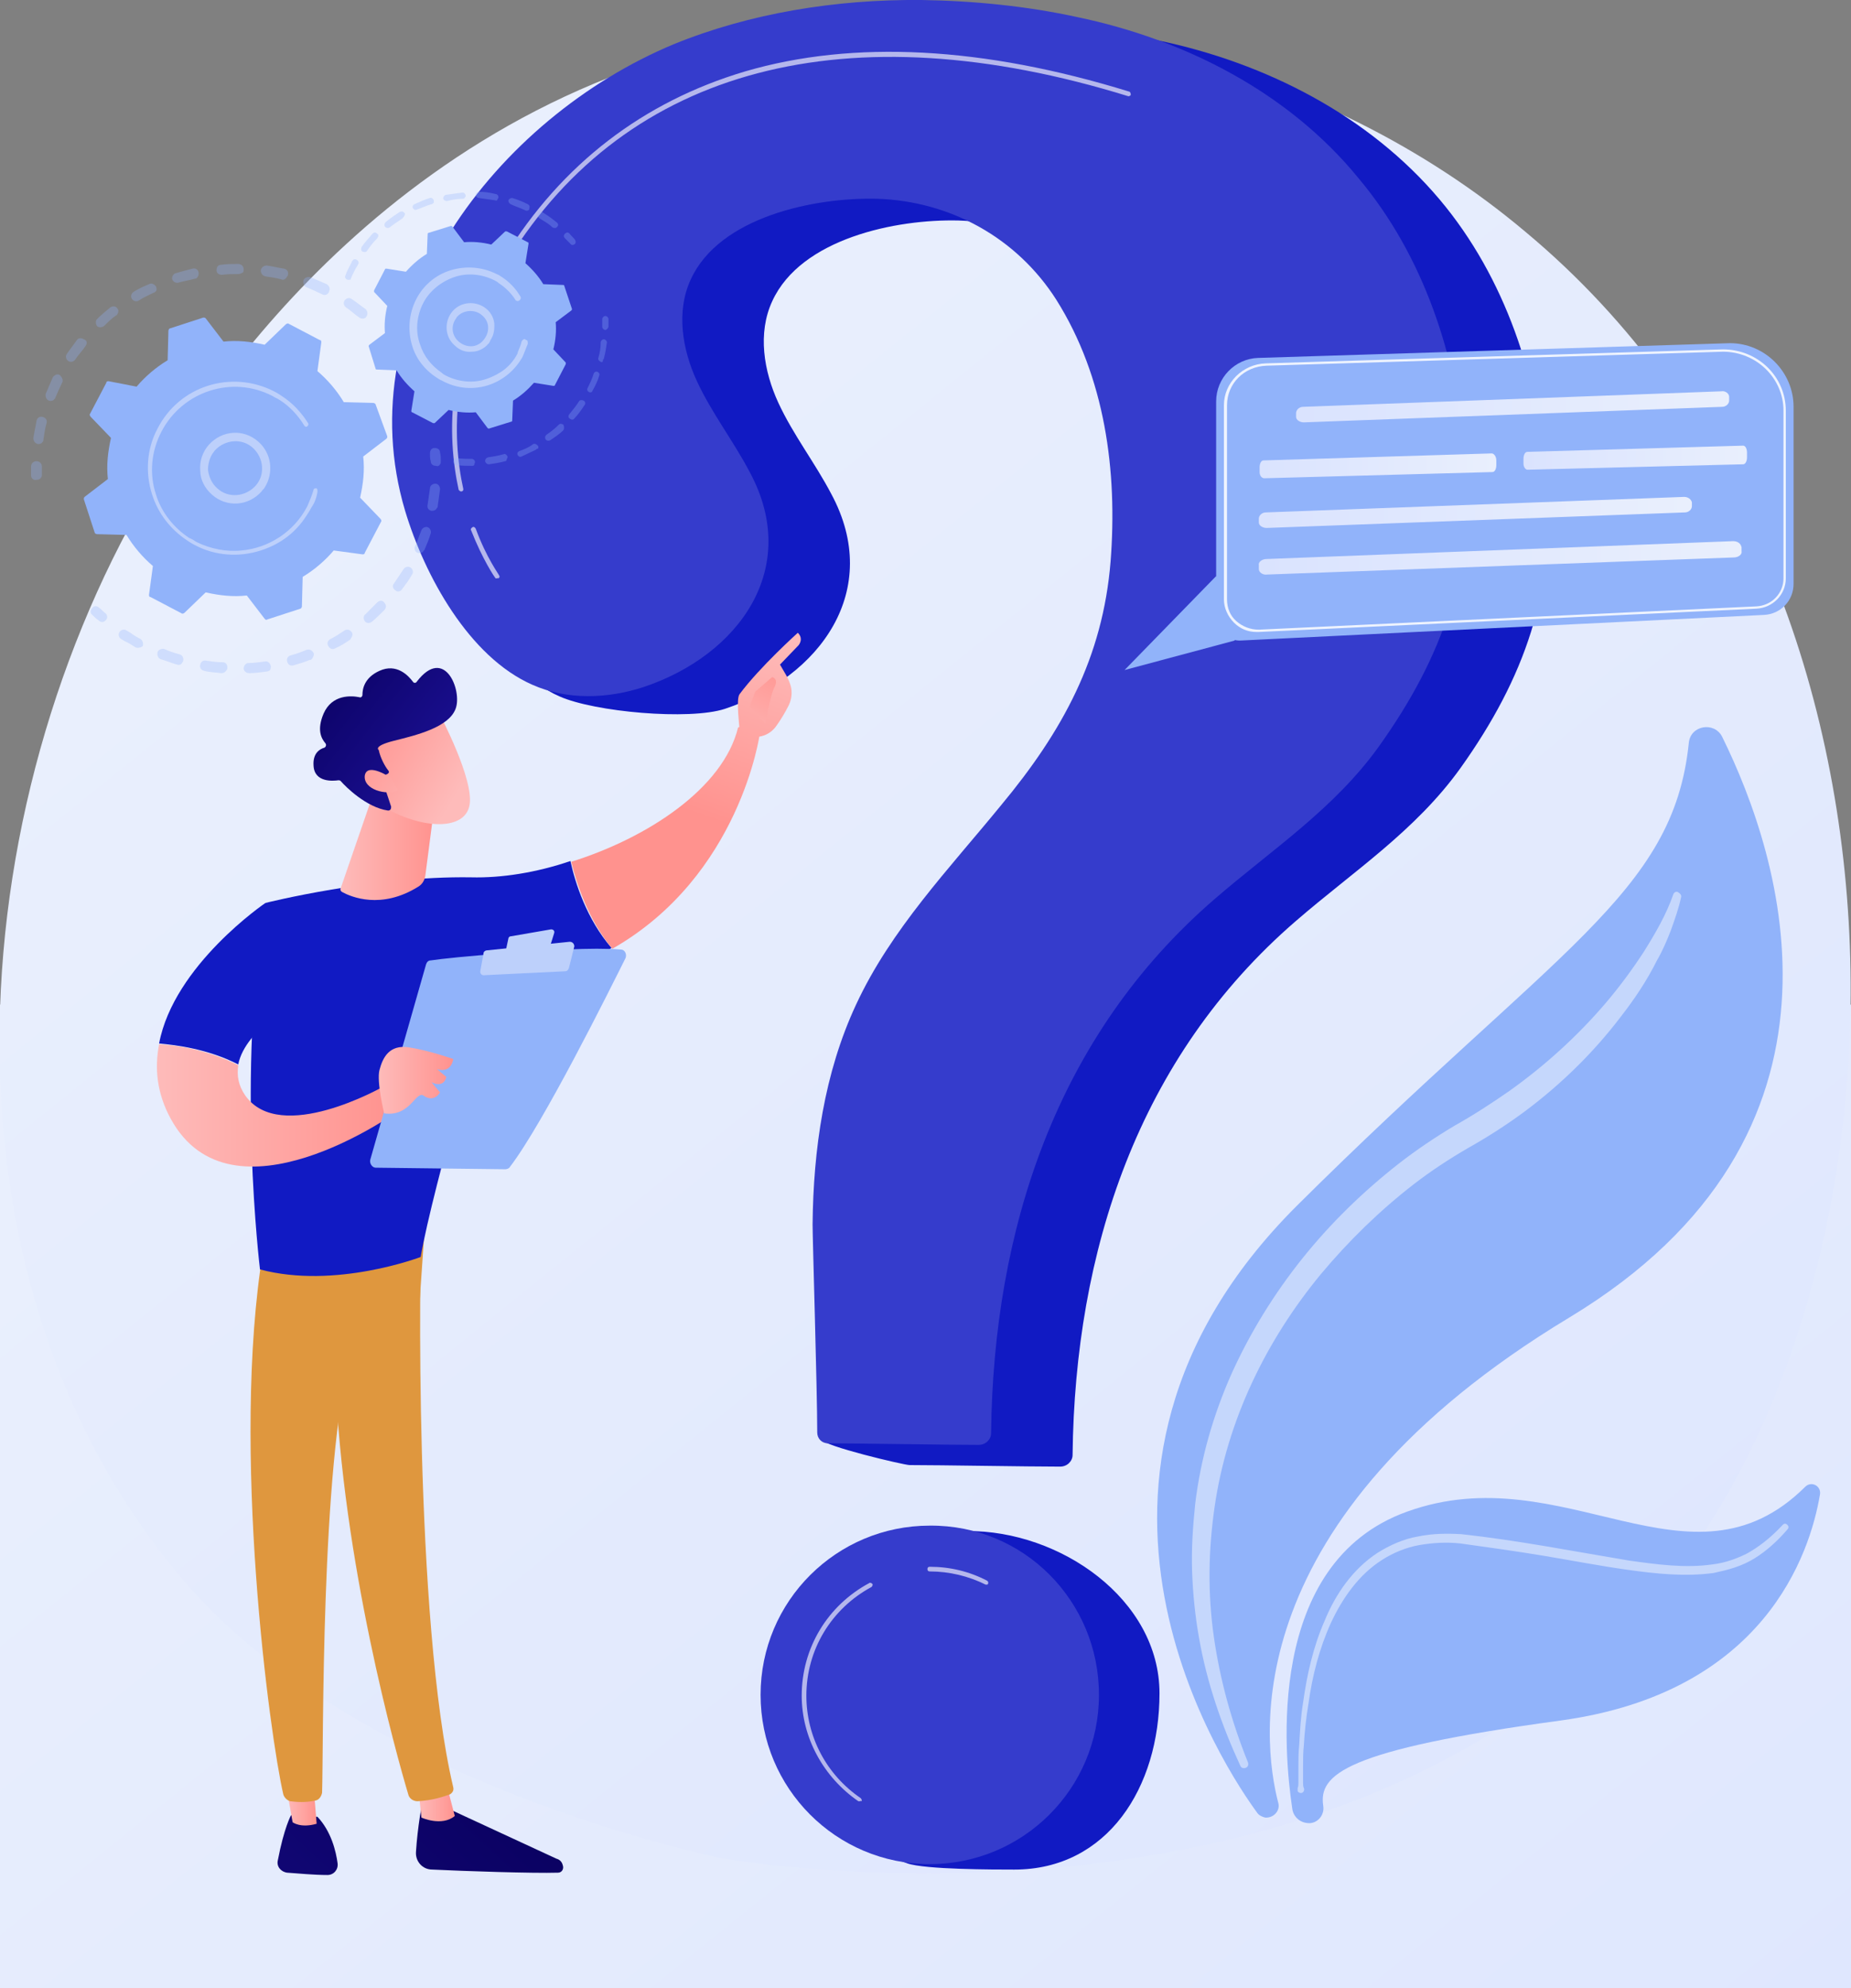
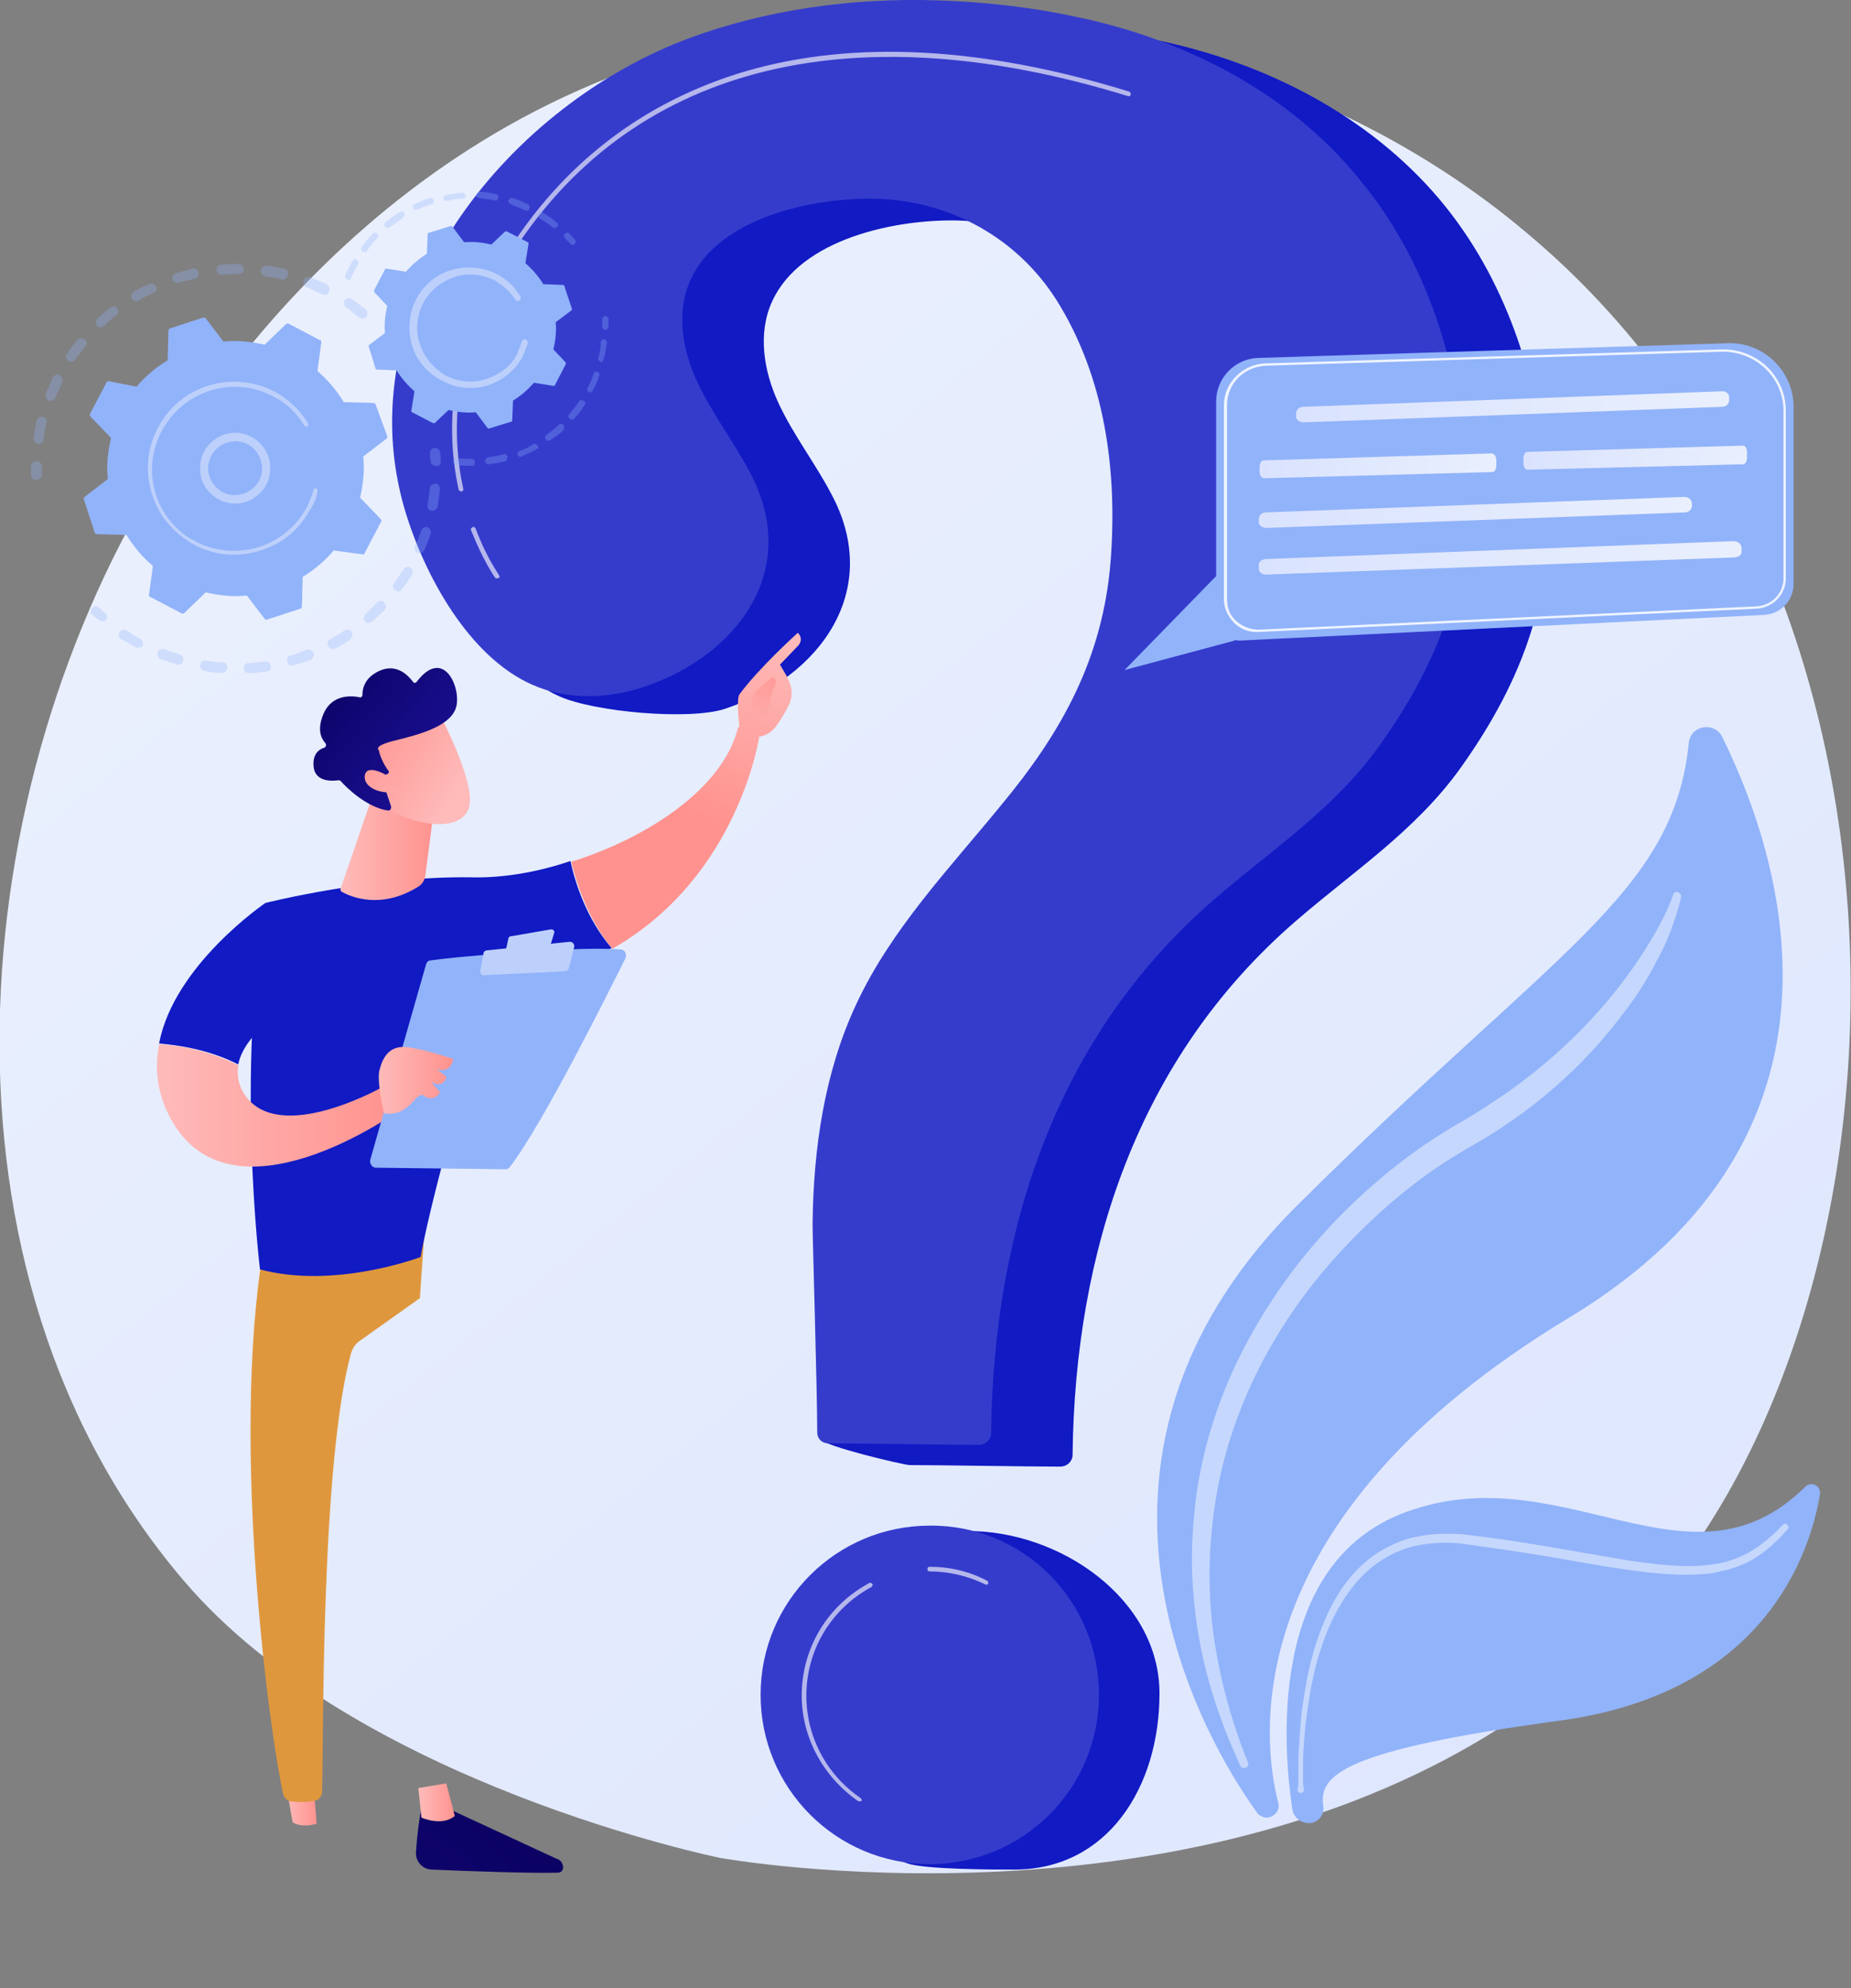
<svg xmlns="http://www.w3.org/2000/svg" version="1.1" id="Calque_1" x="0px" y="0px" viewBox="0 0 238.5 256.1" style="enable-background:new 0 0 238.5 256.1;" xml:space="preserve">
  <rect x="0" y="0" width="238.5" height="256.1" fill="#808080" stroke="none" />
  <style type="text/css">
	.st0{fill:url(#SVGID_1_);}
	.st1{fill:url(#SVGID_2_);}
	.st2{fill:#91B3FA;}
	.st3{opacity:0.47;fill:#FFFFFF;}
	.st4{fill:#111AC3;}
	.st5{fill:#353CCC;}
	.st6{opacity:0.63;fill:#FFFFFF;}
	.st7{opacity:0.3;}
	.st8{fill:#BDD0FB;}
	.st9{opacity:0.85;fill:#FFFFFF;}
	.st10{fill:url(#SVGID_3_);}
	.st11{fill:url(#SVGID_4_);}
	.st12{fill:url(#SVGID_5_);}
	.st13{fill:url(#SVGID_6_);}
	.st14{fill:url(#SVGID_7_);}
	.st15{fill:url(#SVGID_8_);}
	.st16{fill:url(#SVGID_9_);}
	.st17{fill:#DF973E;}
	.st18{fill:url(#SVGID_10_);}
	.st19{fill:url(#SVGID_11_);}
	.st20{fill:url(#SVGID_12_);}
	.st21{fill:url(#SVGID_13_);}
	.st22{fill:url(#SVGID_14_);}
	.st23{fill:url(#SVGID_15_);}
	.st24{fill:url(#SVGID_16_);}
	.st25{fill:url(#SVGID_17_);}
	.st26{fill:url(#SVGID_18_);}
	.st27{fill:url(#SVGID_19_);}
	.st28{fill:url(#SVGID_20_);}
</style>
  <linearGradient id="SVGID_1_" gradientUnits="userSpaceOnUse" x1="272.344" y1="382.913" x2="54.569" y2="112.45">
    <stop offset="0" style="stop-color:#DAE3FE" />
    <stop offset="1" style="stop-color:#E9EFFD" />
  </linearGradient>
-   <rect x="0" y="129.4" class="st0" width="238.5" height="126.8" />
  <g>
    <linearGradient id="SVGID_2_" gradientUnits="userSpaceOnUse" x1="269.474" y1="312.901" x2="56.29" y2="48.14">
      <stop offset="0" style="stop-color:#DAE3FE" />
      <stop offset="1" style="stop-color:#E9EFFD" />
    </linearGradient>
    <path class="st1" d="M210.8,208.5c-4.9,5.2-9.5,8.5-13.2,11.1c-43,30.9-104.8,19.7-104.8,19.7s-46.9-9.5-69.2-35.8   c-33.8-39.7-28.5-102.3-2.3-143.6c4.8-7.6,30.1-49.5,81.6-56.2c31.1-4.1,67.5,4.1,93.7,26.2C251.9,76,247.9,169.4,210.8,208.5z" />
    <g>
      <path class="st2" d="M163,234.1c-0.4-0.1-0.8-0.3-1-0.6c-3.6-4.9-30-43.2,5.1-78.2c33.4-33.2,48.5-40.1,50.5-59.6    c0.2-2.3,3.3-2.8,4.3-0.8c7.6,15.4,19.4,51.2-19.7,74.8c-43.1,26-39.6,54.4-37.5,62.5C165,233.2,164.1,234.2,163,234.1L163,234.1z    " />
      <path class="st2" d="M168.4,234.8c-1-0.1-1.8-0.9-1.9-1.9c-1-6.7-3.6-31.6,14.8-38.2c20.2-7.3,36.5,11.5,51.3-3.2    c0.8-0.8,2.1-0.1,1.9,1c-1.3,7.7-7.2,25.5-33.4,29.1c-28,3.8-31.2,7-30.6,11C170.7,233.9,169.6,235,168.4,234.8L168.4,234.8z" />
      <path class="st3" d="M216.6,115.6c-0.3,1.4-0.8,2.8-1.3,4.2c-0.5,1.3-1.1,2.7-1.8,3.9c-1.3,2.6-2.9,5-4.7,7.3    c-3.5,4.6-7.7,8.7-12.4,12.2c-2.3,1.7-4.8,3.3-7.3,4.7c-2.4,1.4-4.7,2.9-6.9,4.6c-4.4,3.4-8.4,7.3-12,11.6    c-7.1,8.6-12.1,18.9-13.7,30c-0.8,5.5-0.9,11.1-0.1,16.7c0.8,5.6,2.3,11,4.4,16.2c0.1,0.3,0,0.6-0.3,0.7c-0.3,0.1-0.6,0-0.7-0.3    c-2.4-5.2-4.3-10.7-5.3-16.4c-0.5-2.8-0.8-5.7-0.9-8.6c-0.1-2.9,0.1-5.8,0.4-8.7c0.7-5.8,2.3-11.4,4.7-16.8    c2.4-5.3,5.5-10.3,9.1-14.8c3.6-4.5,7.8-8.6,12.4-12.2c2.3-1.8,4.7-3.4,7.2-4.9c2.5-1.4,4.8-2.9,7.1-4.5c4.5-3.2,8.7-7,12.3-11.2    c1.8-2.1,3.5-4.4,5-6.7c1.5-2.4,2.9-4.8,3.8-7.4l0,0c0.1-0.3,0.4-0.4,0.6-0.3C216.5,115.1,216.7,115.3,216.6,115.6z" />
      <path class="st3" d="M167.2,230.3c0.1-0.2,0.1-0.5,0.1-0.7l0-0.7l0-1.4c0-0.9,0-1.8,0.1-2.7c0.1-1.8,0.2-3.7,0.5-5.5    c0.5-3.6,1.3-7.2,2.8-10.6c1.4-3.4,3.6-6.6,6.8-8.7c1.6-1,3.4-1.8,5.2-2.1c1.9-0.4,3.8-0.4,5.6-0.3c7.3,0.8,14.4,2.2,21.6,3.4    c3.6,0.5,7.2,1,10.7,0.5c0.9-0.1,1.7-0.3,2.6-0.6c0.8-0.3,1.6-0.6,2.4-1.1c1.5-0.9,2.9-2.1,4.1-3.4l0,0c0.2-0.2,0.4-0.2,0.6,0    c0.2,0.2,0.2,0.4,0,0.6c-1.2,1.4-2.6,2.7-4.2,3.7c-0.8,0.5-1.7,0.9-2.6,1.2c-0.9,0.3-1.8,0.5-2.7,0.7c-3.7,0.5-7.4,0.1-11-0.4    c-3.6-0.5-7.2-1.2-10.8-1.8c-3.6-0.6-7.2-1.1-10.8-1.6c-1.8-0.2-3.5-0.1-5.3,0.2c-1.7,0.3-3.4,1-4.8,1.9c-3,1.9-5.1,4.9-6.6,8.1    c-1.5,3.3-2.4,6.8-2.9,10.4c-0.3,1.8-0.5,3.6-0.6,5.4c-0.1,0.9-0.1,1.8-0.1,2.7l0,1.4l0,0.7c0,0.2,0,0.5,0.1,0.7    c0.1,0.2,0,0.5-0.2,0.6c-0.2,0.1-0.5,0-0.6-0.2C167.2,230.5,167.2,230.4,167.2,230.3L167.2,230.3z" />
    </g>
    <g>
      <g>
        <g>
          <path class="st4" d="M129.1,2.7c-11-0.1-22.1,1.7-31.9,5.7C74.4,17.9,55,43,62.6,68.6c2.5,8.3,1.2,17.5,9.5,21.1      c4.5,2,16.7,3.1,21.3,1.6c12.3-4.1,20.4-15.3,13.7-27.7c-2.1-4-4.9-7.6-6.8-11.7c-1.9-4.1-2.7-9-0.8-13.1      c3.7-8.1,16-10.6,24-10.4c9.4,0.3,18,5,23.1,13c6.3,10,7.9,22.1,7,33.7c-1,12.4-6.2,21.9-14.1,31.4c-6.7,8.2-14.2,16-18.7,25.7      c-4.1,8.8-5.5,18.6-5.6,28.3c0,1.9-9.3,19.5-9.3,24.9c0,0.8,10.6,3.3,11.3,3.3c4,0,15.2,0.2,19.4,0.2c0.9,0,1.6-0.7,1.6-1.5      c0.3-26.2,8.4-51.2,28.8-68.8c7.4-6.4,15.4-11.6,21.2-19.7c8.2-11.5,12.3-22.9,11.1-37.1c-1.1-13-5.3-26-13.8-36.1      c-9.1-10.8-22.4-17.6-36.3-20.5C142.8,3.6,136,2.8,129.1,2.7z" />
          <path class="st4" d="M149.4,218.1c0,12.1-6.7,22.7-18.7,22.7c-2.6,0-11.5,0-13.8-0.8c-8.4-3-8.4-9.5-8.4-18.9      c0-12.1,4.1-23.9,16.1-23.9C136.6,197.1,149.4,206,149.4,218.1z" />
        </g>
      </g>
      <g>
        <path class="st5" d="M118.7,0c-11-0.1-22.1,1.7-31.9,5.7C64,15.2,44.6,40.3,52.2,65.8c2.5,8.3,8.2,18.8,16.4,22.4     c4.5,2,9.7,1.8,14.3,0.3c12.3-4.1,20.4-15.3,13.7-27.7c-2.1-4-4.9-7.6-6.8-11.7s-2.7-9-0.8-13.1c3.7-8.1,16-10.6,24-10.4     c9.4,0.3,18,5,23.1,13c6.3,10,7.9,22.1,7,33.7c-1,12.4-6.2,21.9-14.1,31.4c-6.7,8.2-14.2,16-18.7,25.7     c-4.1,8.8-5.5,18.6-5.6,28.3c0,1.9,0.6,21.4,0.6,26.8c0,0.8,0.6,1.4,1.4,1.4c4,0,15.2,0.2,19.4,0.2c0.9,0,1.6-0.7,1.6-1.5     c0.3-26.2,8.4-51.2,28.8-68.8c7.4-6.4,15.4-11.6,21.2-19.7c8.2-11.5,12.3-22.9,11.1-37.1c-1.1-13-5.3-26-13.8-36.1     C166,11.9,152.7,5.1,138.8,2.2C132.4,0.8,125.5,0.1,118.7,0z" />
        <path class="st5" d="M141.6,218.3c0,12.1-9.8,21.8-21.8,21.8c-12.1,0-21.8-9.8-21.8-21.8c0-12.1,9.8-21.8,21.8-21.8     C131.9,196.4,141.6,206.2,141.6,218.3z" />
      </g>
      <path class="st6" d="M59.4,63.3c-0.1,0-0.2-0.1-0.3-0.2c-1.5-6.9-1.8-17.7,5.9-30c7.4-12,17.9-20,31-23.9    c14-4.1,30.7-3.2,49.5,2.6c0.1,0,0.2,0.2,0.2,0.4c0,0.1-0.2,0.2-0.3,0.2c-36.2-11.2-64.6-3.7-79.9,21C58,45.5,58.2,56.2,59.7,63    C59.7,63.2,59.6,63.3,59.4,63.3C59.4,63.3,59.4,63.3,59.4,63.3z" />
      <path class="st6" d="M64,74.5c-0.1,0-0.2,0-0.2-0.1c-0.1-0.1-1.6-2.3-3.1-6.1c-0.1-0.1,0-0.3,0.2-0.4c0.1-0.1,0.3,0,0.4,0.2    c1.4,3.8,3,5.9,3,6c0.1,0.1,0.1,0.3-0.1,0.4C64.1,74.4,64.1,74.5,64,74.5z" />
      <path class="st6" d="M127.1,204.1c0,0-0.1,0-0.1,0c-2.2-1.1-4.7-1.7-7.2-1.7c-0.2,0-0.3-0.1-0.3-0.3c0-0.2,0.1-0.3,0.3-0.3    c2.6,0,5.1,0.6,7.4,1.8c0.1,0.1,0.2,0.2,0.1,0.4C127.3,204.1,127.2,204.1,127.1,204.1z" />
      <path class="st6" d="M110.8,232c-0.1,0-0.1,0-0.2,0c-4.5-3.1-7.3-8.2-7.3-13.6c0-6.1,3.3-11.6,8.7-14.5c0.1-0.1,0.3,0,0.4,0.1    c0.1,0.1,0,0.3-0.1,0.4c-5.2,2.8-8.4,8.1-8.4,14c0,5.3,2.6,10.2,7,13.2c0.1,0.1,0.2,0.3,0.1,0.4C110.9,231.9,110.9,232,110.8,232z    " />
    </g>
    <g>
      <g>
        <g class="st7">
          <path class="st2" d="M47.2,40.8c-0.2,0.3-0.6,0.3-0.9,0.1c-0.6-0.4-1.1-0.9-1.7-1.3c-0.3-0.2-0.4-0.6-0.2-0.9c0,0,0,0,0,0      c0.2-0.3,0.6-0.4,0.9-0.2c0.6,0.4,1.2,0.9,1.8,1.3C47.4,40.1,47.4,40.5,47.2,40.8C47.2,40.8,47.2,40.8,47.2,40.8z M41.5,37.9      c-0.6-0.3-1.3-0.6-2-0.9c-0.3-0.1-0.5-0.5-0.4-0.9c0.1-0.3,0.5-0.5,0.9-0.4c0.7,0.3,1.4,0.6,2.1,0.9c0.3,0.2,0.5,0.6,0.3,0.9      c0,0,0,0,0,0.1C42.2,38,41.8,38.1,41.5,37.9z M36.3,36c-0.7-0.2-1.4-0.3-2.1-0.4c-0.4-0.1-0.6-0.4-0.6-0.8      c0.1-0.4,0.4-0.6,0.8-0.6c0.7,0.1,1.5,0.3,2.2,0.4c0.4,0.1,0.6,0.4,0.5,0.8c0,0.1,0,0.1-0.1,0.2C36.8,36,36.5,36.1,36.3,36z       M30.7,35.3c-0.7,0-1.4,0-2.1,0.1c-0.4,0-0.7-0.2-0.7-0.6c0-0.4,0.2-0.7,0.6-0.7C29.2,34,30,34,30.7,34c0.4,0,0.7,0.3,0.7,0.7      c0,0.1,0,0.3-0.1,0.4C31.1,35.2,30.9,35.3,30.7,35.3z M25.1,35.9c-0.7,0.2-1.4,0.3-2.1,0.5c-0.3,0.1-0.7-0.1-0.8-0.4      c-0.1-0.3,0.1-0.7,0.4-0.8c0.7-0.2,1.4-0.4,2.2-0.6c0.4-0.1,0.7,0.1,0.8,0.5c0,0.2,0,0.4-0.1,0.5C25.4,35.8,25.3,35.9,25.1,35.9      z M19.8,37.7c-0.6,0.3-1.3,0.6-1.9,1c-0.3,0.2-0.7,0.1-0.9-0.2c-0.2-0.3-0.1-0.7,0.2-0.9c0.6-0.4,1.3-0.7,2-1      c0.3-0.2,0.7,0,0.9,0.3c0.1,0.2,0.1,0.5,0,0.6C20,37.6,19.9,37.7,19.8,37.7z M4.9,57.2c-0.4-0.1-0.6-0.4-0.6-0.8      c0.1-0.7,0.3-1.5,0.4-2.2c0.1-0.4,0.4-0.6,0.8-0.5c0.4,0.1,0.6,0.4,0.5,0.8c-0.2,0.7-0.3,1.4-0.4,2.1c0,0.1,0,0.2-0.1,0.3      C5.4,57.1,5.2,57.2,4.9,57.2z M15,40.6c-0.6,0.4-1.1,0.9-1.6,1.4c-0.3,0.2-0.7,0.2-0.9,0c-0.2-0.3-0.2-0.7,0-0.9      c0.5-0.5,1.1-1,1.7-1.5c0.3-0.2,0.7-0.2,0.9,0.1c0.2,0.2,0.2,0.5,0,0.8C15.1,40.5,15.1,40.6,15,40.6z M6.3,51.6      c-0.3-0.1-0.5-0.5-0.4-0.9c0.3-0.7,0.6-1.4,0.9-2.1c0.2-0.3,0.6-0.5,0.9-0.3C8,48.6,8.2,49,8,49.3c-0.3,0.6-0.6,1.3-0.9,2      c0,0,0,0.1-0.1,0.1C6.9,51.6,6.6,51.7,6.3,51.6z M11,44.6c-0.4,0.6-0.9,1.1-1.3,1.7c-0.2,0.3-0.6,0.4-0.9,0.2      c-0.3-0.2-0.4-0.6-0.2-0.9c0,0,0,0,0,0c0.4-0.6,0.9-1.2,1.3-1.8c0.2-0.3,0.6-0.3,0.9-0.1C11.2,43.8,11.3,44.2,11,44.6      C11.1,44.5,11.1,44.5,11,44.6z" />
          <path class="st2" d="M5.3,61.5c0.1-0.1,0.1-0.2,0.1-0.4c0-0.3,0-0.7,0-1c0-0.4-0.3-0.7-0.7-0.7c-0.4,0-0.7,0.3-0.7,0.7      c0,0.4,0,0.7,0,1.1c0,0.4,0.3,0.7,0.7,0.6C5,61.8,5.2,61.7,5.3,61.5z" />
        </g>
        <g class="st7">
-           <path class="st2" d="M13.7,79.8c0.2-0.3,0.1-0.6-0.1-0.8c-0.3-0.2-0.5-0.5-0.8-0.7c-0.3-0.3-0.7-0.3-0.9,0      c-0.3,0.3-0.3,0.7,0,0.9c0.3,0.3,0.5,0.5,0.8,0.7C13,80.2,13.4,80.2,13.7,79.8C13.7,79.9,13.7,79.9,13.7,79.8z" />
+           <path class="st2" d="M13.7,79.8c0.2-0.3,0.1-0.6-0.1-0.8c-0.3-0.2-0.5-0.5-0.8-0.7c-0.3-0.3-0.7-0.3-0.9,0      c-0.3,0.3-0.3,0.7,0,0.9C13,80.2,13.4,80.2,13.7,79.8C13.7,79.9,13.7,79.9,13.7,79.8z" />
          <path class="st2" d="M51.8,75.9c-0.2,0.3-0.6,0.4-0.9,0.1c-0.3-0.2-0.4-0.6-0.1-0.9c0.4-0.6,0.8-1.2,1.2-1.8      c0.2-0.3,0.6-0.4,0.9-0.2c0.3,0.2,0.4,0.6,0.2,0.9c-0.2,0.3-0.3,0.5-0.5,0.8C52.3,75.2,52.1,75.5,51.8,75.9z M53.8,71.2      c-0.3-0.1-0.5-0.5-0.3-0.9c0.3-0.6,0.5-1.3,0.8-2c0.1-0.3,0.5-0.5,0.8-0.4c0.3,0.1,0.5,0.5,0.4,0.8c-0.2,0.7-0.5,1.4-0.8,2.1      c0,0,0,0.1-0.1,0.1C54.5,71.2,54.1,71.3,53.8,71.2z M49.5,78.6c-0.5,0.5-1,1-1.6,1.5c-0.3,0.2-0.7,0.2-0.9-0.1      c-0.2-0.3-0.2-0.7,0.1-0.9c0.5-0.5,1-1,1.5-1.5c0.3-0.3,0.7-0.3,0.9,0C49.8,77.9,49.8,78.3,49.5,78.6      C49.6,78.6,49.6,78.6,49.5,78.6z M55.6,65.8c-0.4-0.1-0.6-0.4-0.5-0.8c0.1-0.7,0.2-1.4,0.3-2.1c0-0.4,0.4-0.6,0.7-0.6      c0.4,0,0.6,0.4,0.6,0.7c-0.1,0.7-0.2,1.5-0.3,2.2c0,0.1,0,0.2-0.1,0.2C56.2,65.7,55.9,65.8,55.6,65.8z M45.1,82.4      c-0.6,0.4-1.2,0.8-1.9,1.1c-0.3,0.2-0.7,0.1-0.9-0.3c-0.2-0.3-0.1-0.7,0.3-0.9c0.6-0.3,1.2-0.7,1.8-1.1c0.3-0.2,0.7-0.1,0.9,0.2      c0.2,0.2,0.1,0.5,0,0.7C45.2,82.2,45.2,82.3,45.1,82.4z M39.9,85c-0.7,0.3-1.4,0.5-2.1,0.7c-0.4,0.1-0.7-0.1-0.8-0.5      c-0.1-0.4,0.1-0.7,0.5-0.8c0.7-0.2,1.3-0.4,2-0.7c0.3-0.1,0.7,0,0.9,0.4c0.1,0.2,0,0.4-0.1,0.6C40.2,84.9,40.1,85,39.9,85z       M34.3,86.5c-0.7,0.1-1.5,0.2-2.2,0.2c-0.4,0-0.7-0.3-0.7-0.6c0-0.4,0.3-0.7,0.6-0.7c0.7,0,1.4-0.1,2.1-0.2      c0.4-0.1,0.7,0.2,0.8,0.6c0,0.2,0,0.3-0.1,0.5C34.7,86.4,34.5,86.5,34.3,86.5z M28.5,86.7c-0.7-0.1-1.5-0.1-2.2-0.3      c-0.4-0.1-0.6-0.4-0.5-0.8c0.1-0.4,0.4-0.6,0.8-0.5c0.7,0.1,1.4,0.2,2.1,0.2c0.4,0,0.6,0.3,0.6,0.7c0,0.1,0,0.2-0.1,0.3      C29,86.6,28.8,86.7,28.5,86.7z M22.8,85.6c-0.7-0.2-1.4-0.5-2.1-0.7c-0.3-0.1-0.5-0.5-0.4-0.9c0.1-0.3,0.5-0.5,0.9-0.4      c0.6,0.3,1.3,0.5,2,0.7c0.3,0.1,0.5,0.5,0.4,0.8c0,0.1,0,0.1-0.1,0.2C23.4,85.6,23.1,85.7,22.8,85.6z M17.5,83.4      c-0.5-0.3-0.9-0.6-1.4-0.8c-0.2-0.1-0.3-0.2-0.5-0.3c-0.3-0.2-0.4-0.6-0.2-0.9c0.2-0.3,0.6-0.4,0.9-0.2c0.2,0.1,0.3,0.2,0.5,0.3      c0.4,0.3,0.9,0.6,1.3,0.8c0.3,0.2,0.4,0.6,0.3,0.9c0,0,0,0,0,0C18.2,83.4,17.8,83.5,17.5,83.4z" />
          <path class="st2" d="M56.7,59.8c0.1-0.1,0.1-0.2,0.1-0.4c0-0.4,0-0.7-0.1-1.1c0-0.4-0.3-0.6-0.7-0.6c-0.4,0-0.6,0.3-0.6,0.7      c0,0.3,0,0.7,0.1,1c0,0.4,0.3,0.6,0.7,0.6C56.4,60.1,56.6,60,56.7,59.8z" />
        </g>
        <g>
          <path class="st2" d="M48.4,52.1c0-0.1-0.2-0.2-0.3-0.2l-3.8-0.1c-0.9-1.5-2.1-2.9-3.4-4l0.5-3.7c0-0.1,0-0.3-0.2-0.3l-4-2.1      c-0.1-0.1-0.3,0-0.4,0.1l-2.7,2.6c-1.8-0.4-3.5-0.6-5.3-0.4l-2.3-3c-0.1-0.1-0.2-0.1-0.3-0.1l-4.3,1.4c-0.1,0-0.2,0.2-0.2,0.3      l-0.1,3.8c-1.5,0.9-2.9,2.1-4,3.4L14,49.1c-0.1,0-0.3,0-0.3,0.2l-2.1,4c-0.1,0.1,0,0.3,0.1,0.4l2.6,2.7      c-0.4,1.8-0.6,3.5-0.4,5.3l-3,2.3c-0.1,0.1-0.1,0.2-0.1,0.3l1.4,4.3c0,0.1,0.2,0.2,0.3,0.2l3.8,0.1c0.9,1.5,2.1,2.9,3.4,4      l-0.5,3.7c0,0.1,0,0.3,0.2,0.3l4,2.1c0.1,0.1,0.3,0,0.4-0.1l2.7-2.6c1.8,0.4,3.5,0.6,5.3,0.4l2.3,3c0.1,0.1,0.2,0.2,0.3,0.1      l4.3-1.4c0.1,0,0.2-0.2,0.2-0.3l0.1-3.8c1.5-0.9,2.9-2.1,4-3.4l3.7,0.5c0.1,0,0.3,0,0.3-0.2l2.1-4c0.1-0.1,0-0.3-0.1-0.4      l-2.6-2.7c0.4-1.8,0.6-3.5,0.4-5.3l3-2.3c0.1-0.1,0.1-0.2,0.1-0.3L48.4,52.1z" />
          <g>
            <path class="st8" d="M33.7,63.3c-1.7,1.9-4.5,2.1-6.4,0.4c-0.9-0.8-1.5-1.9-1.5-3.1c-0.1-1.2,0.3-2.4,1.1-3.3       c1.7-1.9,4.5-2.1,6.4-0.4c1.7,1.5,2,4,0.8,5.9C34,63,33.8,63.1,33.7,63.3z M26.8,60.5c0.1,0.9,0.5,1.8,1.2,2.4       c1.4,1.3,3.6,1.1,4.9-0.3c1.3-1.4,1.1-3.6-0.3-4.9c-1.4-1.3-3.6-1.1-4.9,0.3c-0.1,0.1-0.2,0.3-0.3,0.4       C27,59,26.8,59.8,26.8,60.5z" />
          </g>
          <path class="st8" d="M39.5,66.4c0.2-0.3,0.4-0.6,0.6-1l0,0c0.1-0.1,0.1-0.2,0.2-0.3c0.3-0.5,0.5-1.1,0.6-1.7c0,0,0,0,0,0      c0,0,0,0,0-0.1c0,0,0-0.1,0-0.1c0-0.1,0-0.2-0.1-0.3c0,0,0,0-0.1,0c-0.1,0-0.3,0-0.3,0.2c-0.2,0.7-0.5,1.4-0.8,2.1      c-1.7,3.3-5,5.4-8.5,5.7c-1.9,0.2-4-0.2-5.8-1.1c-0.3-0.2-0.6-0.4-0.9-0.5c-2-1.3-3.6-3.3-4.3-5.6c-0.9-2.7-0.6-5.6,0.7-8.1      c2.7-5.2,9.1-7.3,14.3-4.6c0.3,0.2,0.6,0.3,0.9,0.5c1.3,0.8,2.4,2,3.2,3.3c0,0,0,0.1,0.1,0.1c0.1,0.1,0.2,0.1,0.3,0      c0.1-0.1,0.2-0.2,0.1-0.4c-0.9-1.4-2-2.6-3.4-3.5c-0.3-0.2-0.6-0.4-1-0.6c-5.5-2.8-12.2-0.7-15,4.8c-1.4,2.6-1.6,5.7-0.7,8.5      c0.8,2.5,2.4,4.5,4.5,5.9c0.3,0.2,0.6,0.4,1,0.6c2.6,1.4,5.7,1.6,8.5,0.7C36.1,70.1,38.1,68.6,39.5,66.4z" />
        </g>
      </g>
      <g>
        <g class="st7">
          <path class="st2" d="M74.1,31.4c0.1-0.1,0.1-0.3,0-0.5c-0.2-0.3-0.5-0.5-0.7-0.8c-0.2-0.2-0.4-0.2-0.6,0c-0.2,0.2-0.2,0.4,0,0.6      c0.2,0.2,0.5,0.5,0.7,0.7C73.6,31.6,73.9,31.6,74.1,31.4C74.1,31.4,74.1,31.4,74.1,31.4z" />
          <path class="st2" d="M71.8,29.2c-0.1,0.2-0.4,0.2-0.6,0.1c-0.4-0.4-0.9-0.7-1.4-1c-0.1-0.1-0.2-0.1-0.3-0.2      c-0.2-0.1-0.2-0.4-0.1-0.6c0.1-0.2,0.4-0.3,0.6-0.1c0.1,0.1,0.2,0.1,0.3,0.2c0.5,0.3,1,0.7,1.5,1.1C71.9,28.8,72,29,71.8,29.2      C71.9,29.2,71.8,29.2,71.8,29.2z M67.7,27.1c-0.6-0.3-1.3-0.5-1.9-0.8c-0.2-0.1-0.3-0.3-0.3-0.5c0.1-0.2,0.3-0.3,0.5-0.3      c0.7,0.2,1.4,0.5,2,0.8c0.2,0.1,0.3,0.3,0.2,0.5c0,0,0,0,0,0.1C68.2,27.1,67.9,27.2,67.7,27.1z M63.8,25.8      c-0.7-0.1-1.4-0.2-2.1-0.3c-0.2,0-0.4-0.2-0.4-0.4c0-0.2,0.2-0.4,0.4-0.4c0.7,0,1.4,0.1,2.2,0.3c0.2,0,0.4,0.3,0.3,0.5      c0,0.1,0,0.1-0.1,0.1C64.1,25.8,64,25.9,63.8,25.8z M59.7,25.6c-0.7,0-1.4,0.1-2.1,0.3c-0.2,0-0.4-0.1-0.5-0.3      c0-0.2,0.1-0.4,0.3-0.5c0.7-0.1,1.4-0.2,2.2-0.3c0.2,0,0.4,0.2,0.4,0.4c0,0.1,0,0.2-0.1,0.2C59.9,25.5,59.8,25.6,59.7,25.6z       M55.6,26.3c-0.7,0.2-1.3,0.5-1.9,0.7c-0.2,0.1-0.4,0-0.5-0.2c-0.1-0.2,0-0.4,0.2-0.5c0.7-0.3,1.3-0.6,2-0.8      c0.2-0.1,0.4,0.1,0.5,0.3c0,0.1,0,0.2,0,0.3C55.8,26.2,55.7,26.3,55.6,26.3z M51.9,28.1c-0.6,0.4-1.2,0.8-1.7,1.2      c-0.2,0.1-0.4,0.1-0.6-0.1c-0.1-0.2-0.1-0.4,0.1-0.6c0.6-0.5,1.2-0.9,1.8-1.3c0.2-0.1,0.4-0.1,0.6,0.1c0.1,0.1,0.1,0.3,0,0.4      C52,28,51.9,28,51.9,28.1z M48.6,30.7c-0.5,0.5-0.9,1-1.3,1.6c-0.1,0.2-0.4,0.2-0.6,0.1c-0.2-0.1-0.2-0.4-0.1-0.6      c0.4-0.6,0.9-1.1,1.4-1.7c0.2-0.2,0.4-0.2,0.6,0C48.8,30.2,48.8,30.4,48.6,30.7C48.7,30.6,48.7,30.6,48.6,30.7z M44.7,36      c-0.2-0.1-0.3-0.3-0.2-0.5c0.2-0.6,0.5-1.1,0.8-1.7c0-0.1,0.1-0.2,0.1-0.2c0.1-0.2,0.4-0.3,0.6-0.1c0.2,0.1,0.3,0.4,0.1,0.6      c0,0.1-0.1,0.2-0.1,0.2c-0.3,0.5-0.6,1.1-0.8,1.6c0,0,0,0,0,0.1C45.1,36,44.9,36.1,44.7,36z" />
        </g>
        <g class="st7">
          <path class="st2" d="M75.3,52.2c-0.4,0.6-0.8,1.2-1.3,1.7c-0.1,0.2-0.4,0.2-0.6,0c-0.2-0.1-0.2-0.4,0-0.6      c0.4-0.5,0.9-1.1,1.2-1.6c0.1-0.2,0.4-0.2,0.6-0.1C75.4,51.7,75.5,52,75.3,52.2C75.3,52.2,75.3,52.2,75.3,52.2z M75.9,50.5      c-0.2-0.1-0.3-0.3-0.2-0.5c0.3-0.6,0.6-1.2,0.8-1.9c0.1-0.2,0.3-0.3,0.5-0.2c0.2,0.1,0.3,0.3,0.2,0.5c-0.2,0.7-0.5,1.3-0.9,2      c0,0,0,0,0,0C76.3,50.5,76.1,50.6,75.9,50.5z M72.6,55.4c-0.5,0.5-1.1,0.9-1.7,1.3c-0.2,0.1-0.4,0.1-0.6-0.1      c-0.1-0.2-0.1-0.4,0.1-0.6c0.6-0.4,1.1-0.8,1.6-1.3c0.2-0.2,0.4-0.1,0.6,0C72.7,55,72.7,55.2,72.6,55.4      C72.6,55.3,72.6,55.4,72.6,55.4z M77.4,46.6c-0.2-0.1-0.4-0.3-0.3-0.5c0.2-0.7,0.3-1.3,0.3-2c0-0.2,0.2-0.4,0.4-0.4      c0.2,0,0.4,0.2,0.4,0.4c-0.1,0.7-0.2,1.4-0.4,2.1c0,0,0,0.1-0.1,0.1C77.7,46.6,77.6,46.7,77.4,46.6z M69.1,57.9      c-0.6,0.3-1.3,0.6-1.9,0.9c-0.2,0.1-0.4,0-0.5-0.2c-0.1-0.2,0-0.4,0.2-0.5c0.6-0.2,1.3-0.5,1.8-0.9c0.2-0.1,0.4,0,0.6,0.2      c0.1,0.1,0.1,0.3,0,0.4C69.2,57.8,69.1,57.8,69.1,57.9z M65.1,59.4c-0.7,0.2-1.4,0.3-2.1,0.4c-0.2,0-0.4-0.1-0.5-0.4      c0-0.2,0.1-0.4,0.4-0.5c0.7-0.1,1.3-0.2,2-0.4c0.2-0.1,0.4,0.1,0.5,0.3c0,0.1,0,0.2-0.1,0.3C65.3,59.3,65.2,59.4,65.1,59.4z       M60.9,60c-0.7,0-1.4,0-2.1-0.1c-0.2,0-0.4-0.2-0.4-0.5c0-0.2,0.2-0.4,0.4-0.4c0.7,0.1,1.4,0.1,2,0.1c0.2,0,0.4,0.2,0.4,0.4      c0,0.1,0,0.2-0.1,0.2C61.2,59.9,61,60,60.9,60z" />
          <path class="st2" d="M78.3,42.3c0-0.1,0.1-0.1,0.1-0.2c0-0.3,0-0.7,0-1c0-0.2-0.2-0.4-0.4-0.4c-0.2,0-0.4,0.2-0.4,0.4      c0,0.3,0,0.7,0,1c0,0.2,0.2,0.4,0.4,0.4C78.1,42.5,78.2,42.4,78.3,42.3z" />
        </g>
        <g>
          <path class="st2" d="M72.7,36.8c0-0.1-0.1-0.1-0.2-0.1L70,36.6c-0.6-1-1.4-1.9-2.3-2.7l0.4-2.5c0-0.1,0-0.2-0.1-0.2l-2.7-1.4      c-0.1,0-0.2,0-0.2,0l-1.8,1.7c-1.2-0.3-2.4-0.4-3.5-0.3l-1.5-2c-0.1-0.1-0.1-0.1-0.2-0.1l-2.9,0.9c-0.1,0-0.1,0.1-0.1,0.2      l-0.1,2.5c-1,0.6-1.9,1.4-2.7,2.3l-2.5-0.4c-0.1,0-0.2,0-0.2,0.1l-1.4,2.7c0,0.1,0,0.2,0,0.2l1.7,1.8c-0.3,1.2-0.4,2.4-0.3,3.5      l-2,1.5c-0.1,0.1-0.1,0.1-0.1,0.2l0.9,2.9c0,0.1,0.1,0.1,0.2,0.1l2.5,0.1c0.6,1,1.4,1.9,2.3,2.7l-0.4,2.5c0,0.1,0,0.2,0.1,0.2      l2.7,1.4c0.1,0,0.2,0,0.2,0l1.8-1.7c1.2,0.3,2.4,0.4,3.5,0.3l1.5,2c0.1,0.1,0.1,0.1,0.2,0.1l2.9-0.9c0.1,0,0.1-0.1,0.1-0.2      l0.1-2.5c1-0.6,1.9-1.4,2.7-2.3l2.5,0.4c0.1,0,0.2,0,0.2-0.1l1.4-2.7c0-0.1,0-0.2,0-0.2L71.3,45c0.3-1.2,0.4-2.4,0.3-3.5l2-1.5      c0.1-0.1,0.1-0.1,0.1-0.2L72.7,36.8z" />
          <g>
-             <path class="st8" d="M62.9,44.3c-0.5,0.6-1.3,1-2.1,1c-0.8,0.1-1.6-0.2-2.2-0.8c-1.3-1.1-1.4-3.1-0.3-4.4       c1.1-1.3,3.1-1.4,4.4-0.3c0.6,0.5,1,1.3,1,2.1c0,0.7-0.1,1.3-0.5,1.9C63.1,44.1,63,44.2,62.9,44.3z M59.1,44       c0.5,0.4,1,0.6,1.6,0.6c0.6,0,1.2-0.3,1.6-0.8l0,0c0.4-0.5,0.6-1,0.6-1.6c0-0.6-0.3-1.2-0.8-1.6c-0.9-0.8-2.4-0.7-3.2,0.2       c-0.1,0.1-0.1,0.2-0.2,0.3C58.1,42,58.2,43.2,59.1,44z" />
-           </g>
+             </g>
          <path class="st8" d="M67,46.5c0.1-0.2,0.3-0.4,0.4-0.7c0.2-0.5,0.4-1,0.6-1.5c0,0,0,0,0-0.1c0-0.2,0-0.4-0.2-0.4      c0,0-0.1,0-0.1-0.1c-0.2-0.1-0.4,0.1-0.5,0.3c-0.1,0.5-0.3,0.9-0.5,1.4v0c0,0,0,0,0,0.1c-0.5,1-1.3,1.9-2.3,2.5      c-0.5,0.3-1.1,0.6-1.7,0.8c0,0,0,0,0,0c0,0,0,0,0,0c-1.7,0.6-3.6,0.4-5.2-0.4c-0.2-0.1-0.4-0.2-0.6-0.4      c-1.3-0.9-2.3-2.1-2.8-3.7c-0.6-1.7-0.4-3.6,0.4-5.2c0.8-1.6,2.3-2.8,4-3.4c1.7-0.6,3.6-0.4,5.2,0.4c0.2,0.1,0.4,0.2,0.6,0.4      c0.8,0.5,1.6,1.3,2.1,2.1c0,0.1,0.1,0.1,0.1,0.1c0.1,0.1,0.3,0.1,0.4,0c0.2-0.1,0.3-0.4,0.1-0.6c-0.6-1-1.4-1.8-2.3-2.4      c-0.2-0.1-0.4-0.3-0.7-0.4c-1.8-0.9-3.9-1.1-5.9-0.5c-2,0.6-3.6,2-4.5,3.8c-0.9,1.8-1.1,3.9-0.5,5.9c0.5,1.7,1.6,3.1,3.1,4.1      c0.2,0.1,0.4,0.3,0.7,0.4C60.5,51,64.8,49.8,67,46.5z" />
        </g>
      </g>
    </g>
    <g>
      <polygon class="st2" points="156.7,74.2 144.9,86.3 159.1,82.5   " />
      <path class="st2" d="M227.3,79.2l-67.4,3.3c-1.7,0.1-3.2-1.3-3.2-3V51.7c0-3,2.4-5.5,5.4-5.6l60.8-1.9c4.5,0,8.2,3.7,8.2,8.2v22.8    C231.1,77.4,229.4,79.1,227.3,79.2z" />
      <path class="st9" d="M161.9,81.4c-1.1,0-2.1-0.4-2.9-1.2c-0.8-0.8-1.3-1.9-1.3-3v-25c0-2.9,2.4-5.3,5.4-5.4L222,45    c4.5,0,8.1,3.5,8.1,7.9v21.6c0,2.1-1.7,3.8-3.8,3.9l-64.1,3C162.1,81.4,162,81.4,161.9,81.4z M222,45.3l-58.8,1.8    c-2.9,0.1-5.1,2.3-5.1,5.1v25c0,1.1,0.4,2.1,1.2,2.8c0.8,0.7,1.8,1.1,2.9,1.1l64.1-3c2-0.1,3.5-1.7,3.5-3.6V52.9    C229.8,48.7,226.3,45.3,222,45.3z" />
      <linearGradient id="SVGID_3_" gradientUnits="userSpaceOnUse" x1="166.959" y1="52.353" x2="222.797" y2="52.353">
        <stop offset="0" style="stop-color:#DAE3FE" />
        <stop offset="1" style="stop-color:#E9EFFD" />
      </linearGradient>
      <path class="st10" d="M221.8,50.4l-53.9,2c-0.5,0-0.9,0.4-0.9,0.8l0,0.5c0,0.4,0.5,0.7,1,0.7l53.9-2c0.5,0,0.9-0.4,0.9-0.8l0-0.5    C222.8,50.7,222.3,50.3,221.8,50.4z" />
      <linearGradient id="SVGID_4_" gradientUnits="userSpaceOnUse" x1="162.135" y1="66.03" x2="217.975" y2="66.03">
        <stop offset="0" style="stop-color:#DAE3FE" />
        <stop offset="1" style="stop-color:#E9EFFD" />
      </linearGradient>
      <path class="st11" d="M217,64l-53.9,2c-0.5,0-0.9,0.4-0.9,0.8l0,0.5c0,0.4,0.5,0.7,1,0.7l53.9-2c0.5,0,0.9-0.4,0.9-0.8l0-0.5    C217.9,64.3,217.5,64,217,64z" />
      <linearGradient id="SVGID_5_" gradientUnits="userSpaceOnUse" x1="162.136" y1="71.88" x2="224.382" y2="71.88">
        <stop offset="0" style="stop-color:#DAE3FE" />
        <stop offset="1" style="stop-color:#E9EFFD" />
      </linearGradient>
      <path class="st12" d="M223.3,69.7L163.2,72c-0.6,0-1.1,0.4-1,0.8l0,0.5c0,0.4,0.5,0.8,1.1,0.7l60.1-2.2c0.6,0,1.1-0.4,1-0.8l0-0.5    C224.3,70,223.9,69.7,223.3,69.7z" />
      <linearGradient id="SVGID_6_" gradientUnits="userSpaceOnUse" x1="162.375" y1="59.977" x2="192.829" y2="59.977">
        <stop offset="0" style="stop-color:#DAE3FE" />
        <stop offset="1" style="stop-color:#E9EFFD" />
      </linearGradient>
      <path class="st13" d="M192.2,58.4l-29.4,0.9c-0.3,0-0.5,0.4-0.5,0.9l0,0.6c0,0.5,0.3,0.8,0.6,0.8l29.4-0.8c0.3,0,0.5-0.4,0.5-0.9    l0-0.6C192.8,58.8,192.5,58.4,192.2,58.4z" />
      <linearGradient id="SVGID_7_" gradientUnits="userSpaceOnUse" x1="196.388" y1="58.931" x2="225.176" y2="58.931">
        <stop offset="0" style="stop-color:#DAE3FE" />
        <stop offset="1" style="stop-color:#E9EFFD" />
      </linearGradient>
      <path class="st14" d="M224.6,57.4l-27.8,0.8c-0.3,0-0.5,0.4-0.5,0.9l0,0.6c0,0.5,0.3,0.8,0.5,0.8l27.8-0.7c0.3,0,0.5-0.4,0.5-0.9    l0-0.6C225.1,57.8,224.9,57.4,224.6,57.4z" />
    </g>
    <g>
      <linearGradient id="SVGID_8_" gradientUnits="userSpaceOnUse" x1="6555.694" y1="227.846" x2="6502.034" y2="286.213" gradientTransform="matrix(1 0 0 1 -6484.351 0)">
        <stop offset="0" style="stop-color:#09005D" />
        <stop offset="1" style="stop-color:#1A0F91" />
      </linearGradient>
      <path class="st15" d="M54.4,232.2c0,0-0.6,3.1-0.8,6.3c-0.1,1.2,0.8,2.3,2.1,2.3c4.1,0.2,13,0.5,16.2,0.4c0.5,0,0.8-0.5,0.6-1l0,0    c-0.1-0.4-0.4-0.7-0.8-0.8L57,232.6L54.4,232.2z" />
      <linearGradient id="SVGID_9_" gradientUnits="userSpaceOnUse" x1="6538.276" y1="232.181" x2="6543.043" y2="232.181" gradientTransform="matrix(1 0 0 1 -6484.351 0)">
        <stop offset="0" style="stop-color:#FEBBBA" />
        <stop offset="1" style="stop-color:#FF928E" />
      </linearGradient>
      <path class="st16" d="M53.9,230.3l0.4,3.8c0,0,2.6,1.2,4.3-0.2l-1.1-4.2L53.9,230.3z" />
-       <path class="st17" d="M54.3,159.6c-0.2,1-1,49,4.1,70.6c0.1,0.4-0.1,0.7-0.4,0.9c-0.8,0.3-2.3,0.8-4.2,0.9c-0.6,0-1.1-0.4-1.2-0.9    c-1.5-5-8.5-30-9.4-53.9c-1-26.7,0-0.9,0-0.9l0.6-16.5L54.3,159.6z" />
      <linearGradient id="SVGID_10_" gradientUnits="userSpaceOnUse" x1="6543.655" y1="216.781" x2="6489.999" y2="275.144" gradientTransform="matrix(1 0 0 1 -6484.351 0)">
        <stop offset="0" style="stop-color:#09005D" />
        <stop offset="1" style="stop-color:#1A0F91" />
      </linearGradient>
-       <path class="st18" d="M37.5,233.8c0,0-0.9,1.6-1.7,5.8c-0.2,0.8,0.4,1.5,1.2,1.6c1.4,0.1,3.5,0.3,5.2,0.3c0.8,0,1.4-0.7,1.3-1.5    c-0.2-1.5-0.8-4.1-2.6-6L37.5,233.8z" />
      <linearGradient id="SVGID_11_" gradientUnits="userSpaceOnUse" x1="6521.1" y1="231.936" x2="6525.215" y2="231.936" gradientTransform="matrix(1 0 0 1 -6484.351 0)">
        <stop offset="0" style="stop-color:#FEBBBA" />
        <stop offset="1" style="stop-color:#FF928E" />
      </linearGradient>
      <path class="st19" d="M36.7,229l1,5.7c0,0,1,0.8,3.1,0.2l-0.5-6.1L36.7,229z" />
      <path class="st17" d="M33.9,161.1c-4.2,25.4,0.9,62.7,2.6,70c0.1,0.4,0.5,0.8,0.9,0.9c0.8,0.1,2,0.2,3.3-0.1    c0.4-0.1,0.7-0.5,0.8-1c0.2-5.9-0.2-42.1,3.7-56.5c0.2-0.7,0.6-1.4,1.3-1.8l7.6-5.4l0.6-8.7L33.9,161.1z" />
      <g>
        <path class="st4" d="M60.7,113c-12.6-0.2-26.5,3.3-26.5,3.3c-3.8,21.9-0.7,47.2-0.7,47.2c9.7,2.6,20.7-1.6,20.7-1.6     c1.6-9.2,9.2-34.9,9.2-34.9c6.2-0.8,11.2-2.5,15.4-4.9c-3.2-3.7-4.7-8.4-5.3-11.2C69.1,112.4,64.6,113.1,60.7,113z" />
        <linearGradient id="SVGID_12_" gradientUnits="userSpaceOnUse" x1="-5314.876" y1="79.468" x2="-5306.467" y2="103.495" gradientTransform="matrix(-1 0 0 1 -5220.743 0)">
          <stop offset="0" style="stop-color:#FEBBBA" />
          <stop offset="1" style="stop-color:#FF928E" />
        </linearGradient>
        <path class="st20" d="M97.9,94.5c-1.2-1.5-2.8-0.8-2.8-0.8c-1.9,7.8-11.6,14.2-21.5,17.3c0.7,2.8,2.2,7.5,5.3,11.2     C95.4,112.8,97.9,94.5,97.9,94.5z" />
      </g>
      <g>
        <linearGradient id="SVGID_13_" gradientUnits="userSpaceOnUse" x1="-5322.064" y1="81.983" x2="-5313.654" y2="106.01" gradientTransform="matrix(-1 0 0 1 -5220.743 0)">
          <stop offset="0" style="stop-color:#FEBBBA" />
          <stop offset="1" style="stop-color:#FF928E" />
        </linearGradient>
        <path class="st21" d="M97.6,94.9c0.1,0.4-1.4,1-2.3-0.6c0-0.8-0.5-4.3,0-4.9c2.6-3.5,7.5-7.9,7.5-7.9c0.8,0.8,0.1,1.6,0.1,1.6     l-2.4,2.5c0.5,0.9,1.1,1.7,1.4,2.8c0.2,0.8,0.1,1.7-0.3,2.5c-0.4,0.8-1,1.8-1.5,2.5C99.1,94.9,97.6,94.9,97.6,94.9z" />
        <linearGradient id="SVGID_14_" gradientUnits="userSpaceOnUse" x1="-5315.604" y1="97.333" x2="-5321.938" y2="84.556" gradientTransform="matrix(-1 0 0 1 -5220.743 0)">
          <stop offset="0" style="stop-color:#FEBBBA" />
          <stop offset="1" style="stop-color:#FF928E" />
        </linearGradient>
        <path class="st22" d="M99.5,87.2l-2.2,1.9l-0.7,1.9l2,2.2c0,0,0.7-3.7,1.1-4.5C100.2,87.8,100,87.4,99.5,87.2z" />
      </g>
      <path class="st4" d="M39,128.5l-4.8-12.2c0,0-11.8,8-13.7,18.1c2.2,0.2,6.3,0.7,10.2,2.7C31.6,132.4,39,128.5,39,128.5z" />
      <linearGradient id="SVGID_15_" gradientUnits="userSpaceOnUse" x1="6504.608" y1="142.328" x2="6535.422" y2="142.328" gradientTransform="matrix(1 0 0 1 -6484.351 0)">
        <stop offset="0" style="stop-color:#FEBBBA" />
        <stop offset="1" style="stop-color:#FF928E" />
      </linearGradient>
      <path class="st23" d="M49.3,140c0,0-13.2,7.5-17.7,1.1c-0.9-1.3-1.1-2.6-0.9-3.9c-4-2-8-2.6-10.2-2.7c-0.6,3.1-0.3,6.3,1.5,9.6    c7.8,14.3,29-0.8,29-0.8L49.3,140z" />
      <g>
        <path class="st2" d="M47.7,149.4l7.2-25.2c0.1-0.3,0.3-0.5,0.6-0.5c1.3-0.2,5.1-0.6,9.5-0.9c5.3-0.4,11.4-0.8,15-0.5     c0.5,0,0.8,0.6,0.6,1.1c-2.1,4.2-10.6,21.3-14.9,26.9c-0.1,0.2-0.4,0.3-0.6,0.3l-16.7-0.2C48,150.4,47.6,149.9,47.7,149.4z" />
        <path class="st8" d="M65.8,120.6l5.2-0.9c0.3,0,0.5,0.2,0.4,0.5l-0.5,1.6c0,0.1-0.2,0.2-0.3,0.3l-5,0.7c-0.3,0-0.5-0.2-0.4-0.5     l0.3-1.4C65.5,120.8,65.6,120.6,65.8,120.6z" />
        <path class="st8" d="M61.9,125l0.4-2.2c0-0.2,0.2-0.4,0.5-0.4l10.6-1.1c0.4,0,0.6,0.3,0.6,0.6l-0.7,2.8c-0.1,0.2-0.2,0.4-0.5,0.4     l-10.3,0.5C62.1,125.7,61.8,125.4,61.9,125z" />
        <linearGradient id="SVGID_16_" gradientUnits="userSpaceOnUse" x1="6533.134" y1="139.097" x2="6542.734" y2="139.097" gradientTransform="matrix(1 0 0 1 -6484.351 0)">
          <stop offset="0" style="stop-color:#FEBBBA" />
          <stop offset="1" style="stop-color:#FF928E" />
        </linearGradient>
        <path class="st24" d="M49.5,143.4c0,0-1-4.1-0.6-5.6c0.4-1.5,1.2-3.3,3.8-2.9c2.6,0.4,5.7,1.5,5.7,1.5s-0.2,1.9-2.1,1.3l1.2,1     c0,0-0.2,1.5-1.9,0.7l1.1,1.3c0,0-0.7,1.3-2,0.5C53.6,140.2,53,143.9,49.5,143.4z" />
      </g>
      <linearGradient id="SVGID_17_" gradientUnits="userSpaceOnUse" x1="6528.269" y1="109.385" x2="6540.452" y2="109.385" gradientTransform="matrix(1 0 0 1 -6484.351 0)">
        <stop offset="0" style="stop-color:#FEBBBA" />
        <stop offset="1" style="stop-color:#FF928E" />
      </linearGradient>
      <path class="st25" d="M47.9,102.8l-4,11.6c-0.1,0.2,0,0.4,0.2,0.5c1.1,0.6,5,2.3,9.8-0.7c0.5-0.3,0.8-0.8,0.9-1.4l1.3-10H47.9z" />
      <g>
        <linearGradient id="SVGID_18_" gradientUnits="userSpaceOnUse" x1="-1220.621" y1="2395.437" x2="-1225.174" y2="2380.421" gradientTransform="matrix(0.746 -0.666 0.666 0.746 -625.539 -2498.173)">
          <stop offset="0" style="stop-color:#FEBBBA" />
          <stop offset="1" style="stop-color:#FF928E" />
        </linearGradient>
        <path class="st26" d="M56.7,92.1c0,0,4.4,8.3,3.8,11.6c-0.6,3.3-6,3.1-10.8,0.4l-3.3-8.9L56.7,92.1z" />
        <linearGradient id="SVGID_19_" gradientUnits="userSpaceOnUse" x1="-1224.729" y1="2369.274" x2="-1220.921" y2="2390.996" gradientTransform="matrix(0.746 -0.666 0.666 0.746 -625.539 -2498.173)">
          <stop offset="0" style="stop-color:#09005D" />
          <stop offset="1" style="stop-color:#1A0F91" />
        </linearGradient>
        <path class="st27" d="M49.9,99.7c0.2-0.1,0.3-0.3,0.1-0.5c-0.4-0.5-1-1.6-1.2-2.6c0,0-0.8-0.5,2-1.2c2.8-0.7,7-1.7,7.9-4.1     c0.9-2.3-1.4-8.2-5-3.5c-0.1,0.2-0.4,0.2-0.5,0c-0.6-0.8-2.1-2.4-4.3-1.4c-2,0.9-2.2,2.4-2.2,3.1c0,0.2-0.2,0.4-0.4,0.3     c-1-0.2-3.5-0.4-4.6,2.1c-0.9,2.1-0.3,3.2,0.2,3.8c0.2,0.2,0.1,0.5-0.1,0.6c-0.7,0.2-1.5,0.8-1.4,2.3c0.1,2.2,2.5,2,3.2,1.9     c0.1,0,0.2,0,0.3,0.1c0.6,0.7,3.3,3.4,6.1,3.8c0.3,0,0.4-0.2,0.4-0.5l-1.2-3.6c-0.1-0.2,0-0.4,0.2-0.4L49.9,99.7z" />
        <linearGradient id="SVGID_20_" gradientUnits="userSpaceOnUse" x1="-1225.275" y1="2395.367" x2="-1229.371" y2="2381.857" gradientTransform="matrix(0.746 -0.666 0.666 0.746 -625.539 -2498.173)">
          <stop offset="0" style="stop-color:#FEBBBA" />
          <stop offset="1" style="stop-color:#FF928E" />
        </linearGradient>
        <path class="st28" d="M50.4,100.2c0,0-3.1-2.1-3.4-0.3c-0.2,1.8,2.8,2.6,4.3,1.9L50.4,100.2z" />
      </g>
    </g>
  </g>
</svg>